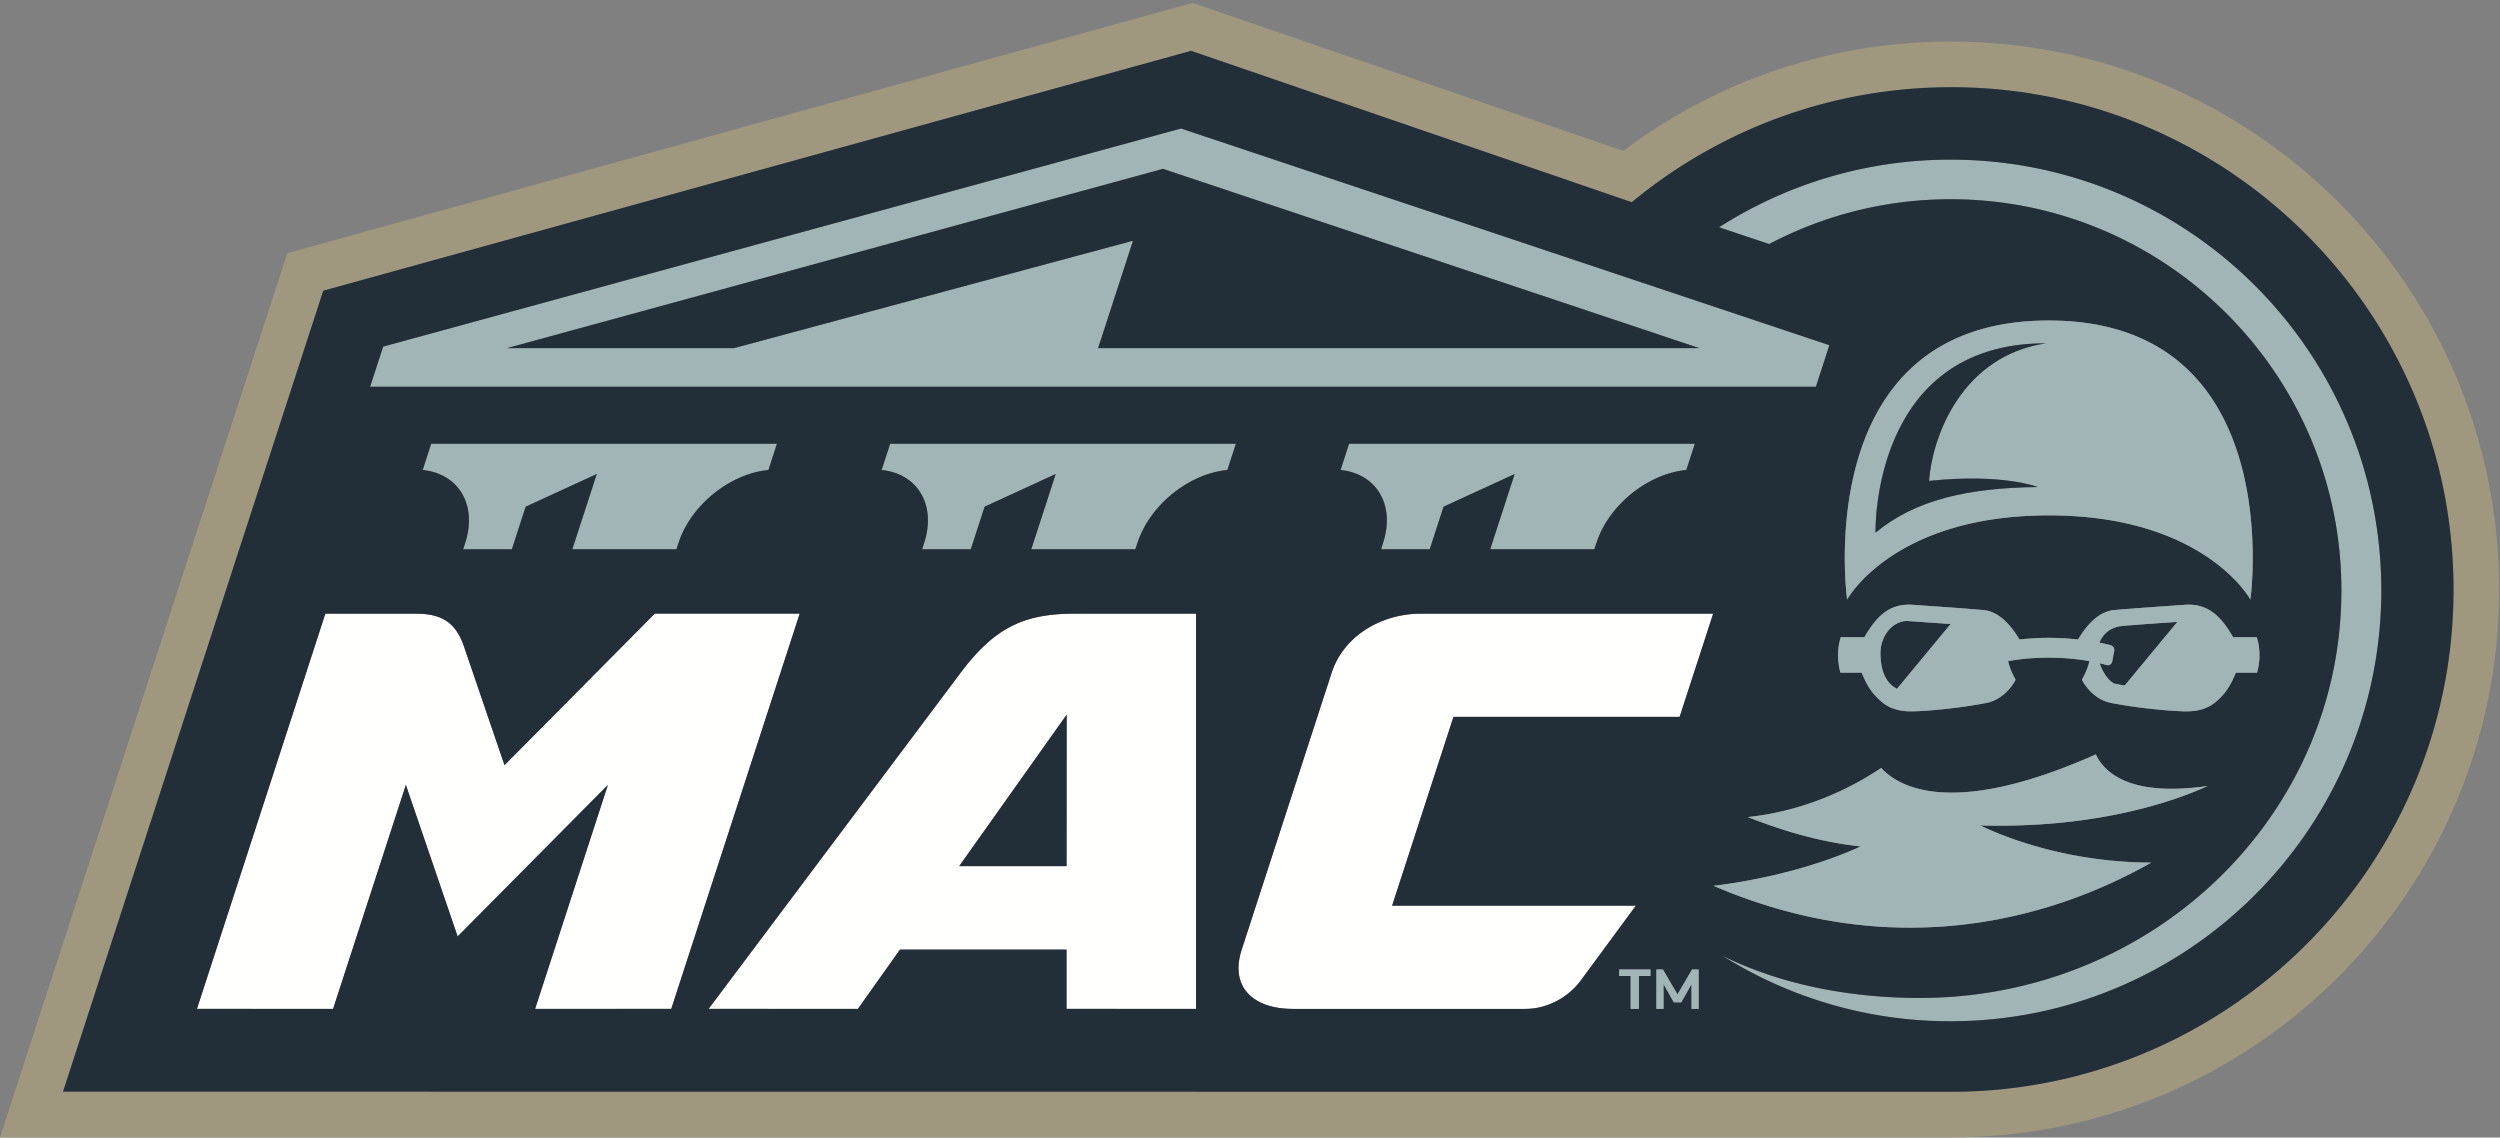
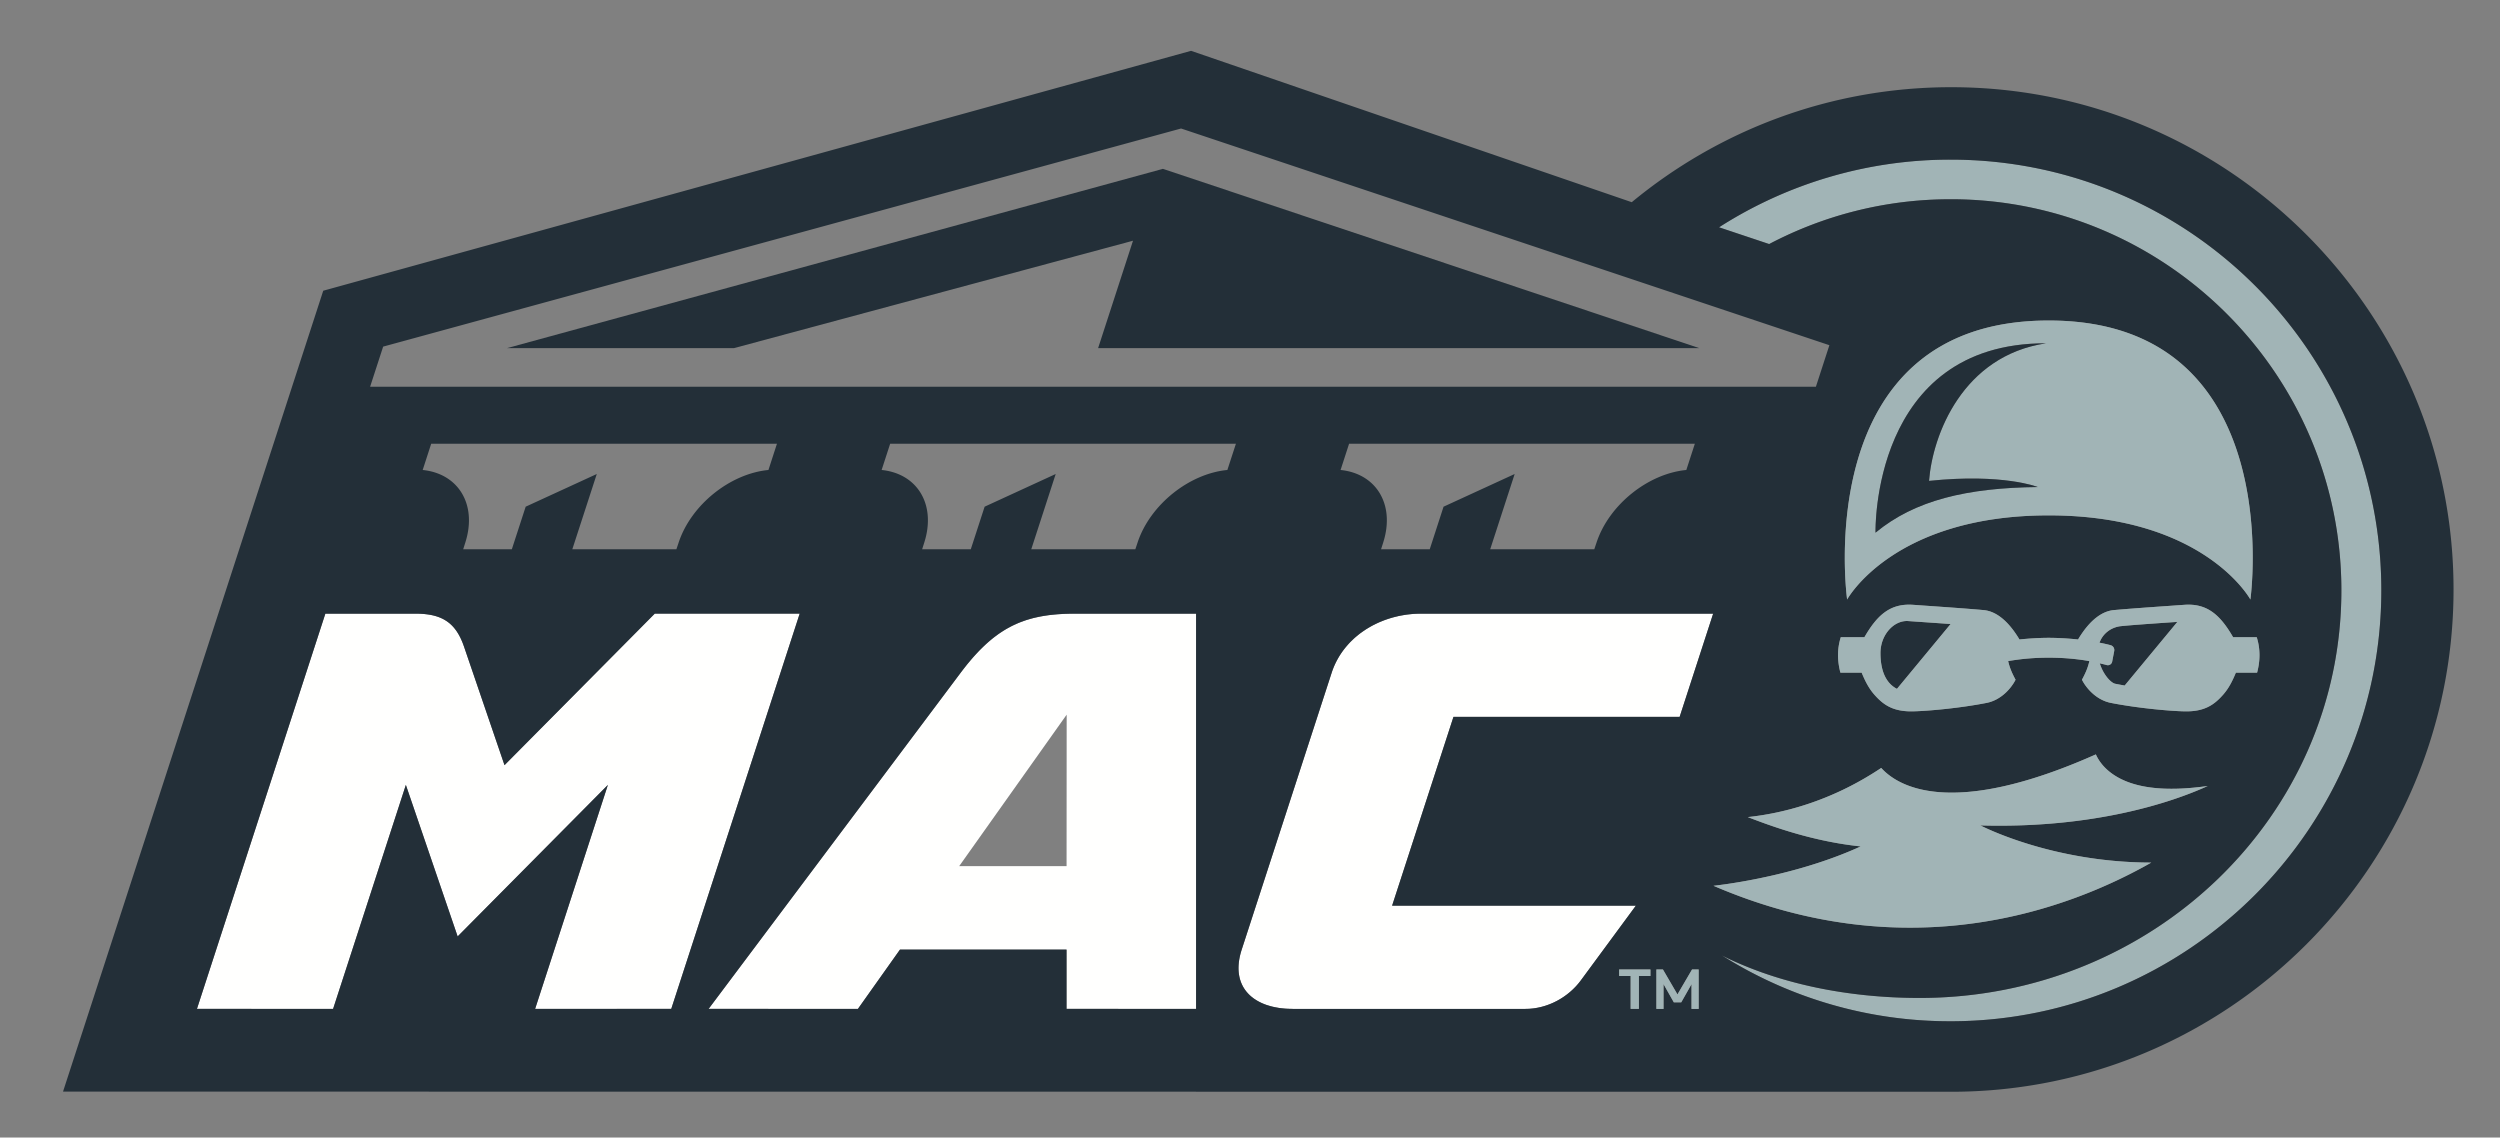
<svg xmlns="http://www.w3.org/2000/svg" width="200" height="91" viewBox="0 0 200 91">
  <rect x="0" y="0" width="200" height="91" fill="#808080" stroke="none" />
  <g fill="none" fill-rule="evenodd">
    <path fill="#A1B4B6" d="M156.051 12.77a34.282 34.282 0 0 0-18.528 5.413l4.01 1.34a31.089 31.089 0 0 1 14.518-3.584c17.252 0 31.26 14.035 31.26 31.287 0 18.126-15.137 32.61-33.741 32.61-5.555 0-11.148-1.066-15.808-3.395a34.154 34.154 0 0 0 18.27 5.26c19.015 0 34.474-15.47 34.474-34.475 0-19.029-15.426-34.455-34.455-34.455" />
-     <path fill="#9F987F" d="M156.1 87.341L5.042 87.328 25.86 23.259 95.284 4.065l35.256 12.11c6.951-5.743 15.86-9.199 25.56-9.199 22.156 0 40.183 18.026 40.183 40.183 0 22.156-18.027 40.182-40.183 40.182zm0-84.015c-9.476 0-18.505 2.99-26.11 8.65l-.127.094-.15-.052L95.401.233l-72.418 20.02L0 90.992l156.1-.001c24.169 0 43.832-19.663 43.832-43.831 0-24.17-19.663-43.833-43.832-43.833z" />
    <path fill="#FFFFFE" d="M52.381 49.091l-12.02 12.122-3.241-9.487c-.663-1.938-1.78-2.635-3.888-2.635h-7.203L15.755 80.712h10.892l5.822-17.919 4.143 12.122L48.63 62.793l-5.822 17.919H53.7l10.275-31.62H52.381m32.945 20.201h-8.592l8.6-12.121-.008 12.121zM76.84 53.835L56.686 80.712h11.946l3.366-4.744h13.325l-.001 4.744h10.364v-31.62h-9.663c-4.04 0-6.41 1.043-9.184 4.743zm29.689 0l-7.192 22.133c-.97 2.987.918 4.744 4.08 4.744h18.62c1.758 0 3.432-.926 4.432-2.283l4.4-5.974h-19.5l4.91-15.108h18.093l2.682-8.256H113.69c-3.162 0-6.193 1.756-7.162 4.744" />
-     <path fill="#A1B4B6" d="M54.111 43.94l.187-.557c1.003-3.004 4.111-5.491 7.177-5.785l.68-2.098h-27.66l-.68 2.098c2.873.294 4.367 2.78 3.416 5.785l-.175.557h3.891l1.107-3.405 5.688-2.615-1.957 6.02h8.326m16.419-6.342c2.874.294 4.368 2.78 3.417 5.785l-.176.557h3.892l1.107-3.405 5.686-2.615-1.955 6.02h8.326l.186-.557c1.002-3.004 4.112-5.491 7.176-5.785l.683-2.098h-27.66l-.682 2.098m17.32-9.75l2.79-8.59-31.913 8.59H40.571l52.462-14.34.088.029 42.814 14.311H87.849zm58.501-.232L94.486 10.28 30.65 27.73l-1.044 3.211h115.665l1.08-3.325zM127.543 43.94l.187-.557c1.002-3.004 4.11-5.491 7.176-5.785l.681-2.098h-27.66l-.681 2.098c2.873.294 4.368 2.78 3.416 5.785l-.176.557h3.893l1.106-3.405 5.688-2.615-1.957 6.02h8.327" />
-     <path fill="#232F38" d="M93.033 13.508l-52.462 14.34h18.156l31.913-8.591-2.791 8.591h48.086L93.121 13.537l-.088-.029M169.137 52.079l-.162.845a.354.354 0 0 1-.455.278c-.168-.052-.358-.09-.537-.135.277.902.886 1.565 1.239 1.636.226.045.483.092.752.14l4.214-5.091c-1.486.102-3.585.244-4.507.34-.75.078-1.447.558-1.72 1.324.313.062.626.124.896.202a.4.4 0 0 1 .28.461m-17.381 3.03l4.292-5.186c-1.222-.09-2.59-.18-3.385-.237-1.144-.083-2.225 1.092-2.225 2.552 0 1.598.545 2.475 1.318 2.87" />
+     <path fill="#232F38" d="M93.033 13.508l-52.462 14.34h18.156l31.913-8.591-2.791 8.591h48.086L93.121 13.537M169.137 52.079l-.162.845a.354.354 0 0 1-.455.278c-.168-.052-.358-.09-.537-.135.277.902.886 1.565 1.239 1.636.226.045.483.092.752.14l4.214-5.091c-1.486.102-3.585.244-4.507.34-.75.078-1.447.558-1.72 1.324.313.062.626.124.896.202a.4.4 0 0 1 .28.461m-17.381 3.03l4.292-5.186c-1.222-.09-2.59-.18-3.385-.237-1.144-.083-2.225 1.092-2.225 2.552 0 1.598.545 2.475 1.318 2.87" />
    <path fill="#232F38" d="M156.032 81.7a34.154 34.154 0 0 1-18.27-5.26c4.66 2.33 10.253 3.396 15.808 3.396 18.604 0 33.741-14.484 33.741-32.61 0-17.252-14.008-31.287-31.26-31.287-5.238 0-10.176 1.3-14.518 3.585l-4.01-1.34a34.282 34.282 0 0 1 18.528-5.413c19.03 0 34.455 15.426 34.455 34.455 0 19.004-15.46 34.475-34.474 34.475zm7.87-56.058c19.247 0 16.13 22.32 16.13 22.32s-3.664-6.731-16.13-6.731c-12.468 0-16.132 6.731-16.132 6.731s-3.117-22.32 16.131-22.32zm-14.75 25.333c1.002-1.725 2.032-2.725 3.904-2.59 1.484.108 4.123.284 5.643.423.867.08 1.873.703 2.858 2.35a23.56 23.56 0 0 1 2.344-.132c.675 0 1.507.045 2.343.132.986-1.647 1.992-2.27 2.858-2.35 1.52-.139 4.16-.315 5.644-.422 1.871-.136 2.902.864 3.904 2.589h1.889c.29.921.287 1.866.029 2.837h-1.697c-.245.587-.533 1.211-1.017 1.76-.716.81-1.49 1.37-3.092 1.336-1.228-.026-3.777-.261-5.882-.674-1.182-.23-1.994-1.195-2.324-1.856.346-.635.495-1.058.593-1.49a18.65 18.65 0 0 0-3.248-.274c-1.151 0-2.254.097-3.248.274.098.432.248.855.592 1.49-.33.661-1.141 1.626-2.324 1.856-2.103.413-4.653.648-5.882.674-1.601.035-2.376-.525-3.092-1.337-.483-.548-.771-1.172-1.016-1.759h-1.698c-.257-.97-.26-1.916.03-2.837h1.89zm-9.328 14.392c2.634-.277 6.57-1.188 10.675-3.932 1.273 1.414 5.478 4.12 17.168-1.083.207.46.582 1.015 1.261 1.513 1.607 1.179 4.186 1.512 7.69 1.014-2.886 1.326-9.183 3.413-18.185 3.155 0 0 5.638 2.966 13.669 2.973-6.545 3.72-19.403 8.575-35.02 1.858 2.36-.271 7.374-1.136 11.773-3.15-3.81-.402-7.053-1.583-9.03-2.348zm-5.453-8.02h-18.093l-4.91 15.108h19.5l-4.4 5.974c-1 1.357-2.674 2.283-4.432 2.283h-18.62c-3.162 0-5.05-1.757-4.08-4.744l7.192-22.133c.969-2.988 4-4.744 7.162-4.744h23.363l-2.682 8.256zm1.522 23.365h-.571v-1.978l-.825 1.455h-.59l-.825-1.46v1.983h-.57v-3.154h.523l1.162 1.996 1.167-1.996h.53v3.154zm-3.858-2.632h-.923v2.632h-.66V78.08h-.923v-.522h2.506v.522zM98.189 37.598c-3.064.294-6.174 2.78-7.176 5.785l-.186.557h-8.326l1.955-6.02-5.686 2.615-1.107 3.405h-3.892l.176-.557c.951-3.004-.543-5.491-3.417-5.785l.682-2.098h27.66l-.683 2.098zm-2.503 43.114H85.322v-4.744H71.999l-3.366 4.744H56.686L76.84 53.835c2.773-3.7 5.144-4.744 9.184-4.744h9.663v31.621zm-52.877 0l5.822-17.919-12.02 12.122-4.142-12.122-5.822 17.919H15.755l10.274-31.62h7.203c2.109 0 3.225.696 3.888 2.634l3.24 9.487L52.382 49.09h11.594L53.7 80.712H42.809zm-.755-40.177l-1.107 3.405h-3.891l.175-.557c.951-3.004-.543-5.491-3.416-5.785l.68-2.098h27.66l-.68 2.098c-3.066.294-6.174 2.78-7.177 5.785l-.187.557h-8.326l1.957-6.02-5.688 2.615zm73.43 0l-1.105 3.405h-3.893l.176-.557c.952-3.004-.543-5.491-3.416-5.785l.681-2.098h27.66l-.681 2.098c-3.065.294-6.174 2.78-7.176 5.785l-.187.557h-8.327l1.957-6.02-5.688 2.615zM30.652 27.729L94.486 10.28l51.865 17.336-1.08 3.325H29.608l1.044-3.212zM156.1 6.976c-9.7 0-18.609 3.456-25.56 9.2L95.284 4.066 25.859 23.258 5.042 87.328l151.058.013c22.156 0 40.183-18.026 40.183-40.182 0-22.157-18.027-40.183-40.183-40.183z" />
-     <path fill="#232F38" d="M85.326 69.293l.008-12.121-8.6 12.121h8.592" />
    <path fill="#A1B4B6" d="M152.663 49.686c.795.057 2.163.147 3.385.237l-4.292 5.186c-.773-.396-1.318-1.273-1.318-2.87 0-1.461 1.081-2.636 2.225-2.553zm17.018.406c.922-.096 3.021-.238 4.507-.34l-4.214 5.09a34.83 34.83 0 0 1-.752-.14c-.353-.07-.962-.733-1.24-1.635.18.044.37.083.538.135a.354.354 0 0 0 .455-.278l.162-.845a.4.4 0 0 0-.28-.461 11.59 11.59 0 0 0-.896-.202c.273-.766.97-1.246 1.72-1.324zm-22.448 3.72h1.698c.245.587.533 1.211 1.016 1.76.716.81 1.49 1.37 3.092 1.336 1.229-.026 3.779-.261 5.882-.674 1.183-.23 1.994-1.195 2.324-1.856-.344-.635-.494-1.058-.592-1.49a18.692 18.692 0 0 1 3.248-.274c1.152 0 2.255.097 3.248.275-.098.431-.247.854-.593 1.49.33.66 1.142 1.625 2.324 1.855 2.105.413 4.654.648 5.882.674 1.603.035 2.376-.525 3.092-1.337.484-.548.772-1.172 1.017-1.759h1.697c.258-.97.26-1.916-.029-2.837h-1.89c-1.001-1.725-2.032-2.725-3.903-2.59-1.484.108-4.124.284-5.644.423-.866.08-1.872.703-2.858 2.35a23.543 23.543 0 0 0-2.343-.132c-.675 0-1.507.045-2.344.132-.985-1.647-1.991-2.27-2.858-2.35-1.52-.139-4.159-.315-5.643-.422-1.872-.136-2.902.864-3.903 2.589h-1.89c-.29.921-.287 1.866-.03 2.837zm24.869 15.195c-8.031-.007-13.669-2.973-13.669-2.973 9.002.258 15.299-1.83 18.185-3.155-3.504.498-6.083.165-7.69-1.014-.68-.498-1.054-1.053-1.26-1.513-11.69 5.204-15.896 2.497-17.17 1.083-4.104 2.744-8.04 3.655-10.674 3.932 1.978.765 5.221 1.946 9.031 2.347-4.4 2.015-9.412 2.88-11.774 3.15 15.618 6.718 28.476 1.864 35.02-1.857m-8.413-41.543c-6.666.99-9.083 7.313-9.364 11.007 5.932-.617 8.699.492 8.699.492-5.659.062-9.845 1.052-12.982 3.652 0 0-.388-15.177 13.647-15.151zm.213 13.767c12.467 0 16.131 6.731 16.131 6.731s3.117-22.32-16.13-22.32c-19.249 0-16.132 22.32-16.132 22.32s3.664-6.731 16.131-6.731z" />
    <path fill="#232F38" d="M163.023 38.963s-2.767-1.11-8.699-.492c.28-3.694 2.698-10.017 9.364-11.007-14.035-.026-13.647 15.15-13.647 15.15 3.137-2.599 7.323-3.59 12.982-3.65" />
    <path fill="#A1B4B6" d="M129.529 78.08h.922v2.632h.661V78.08h.923v-.522h-2.506v.522M134.197 79.554l-1.162-1.996h-.524v3.154h.571V78.73l.825 1.459h.59l.825-1.455v1.978h.571v-3.154h-.529l-1.167 1.996" />
  </g>
</svg>